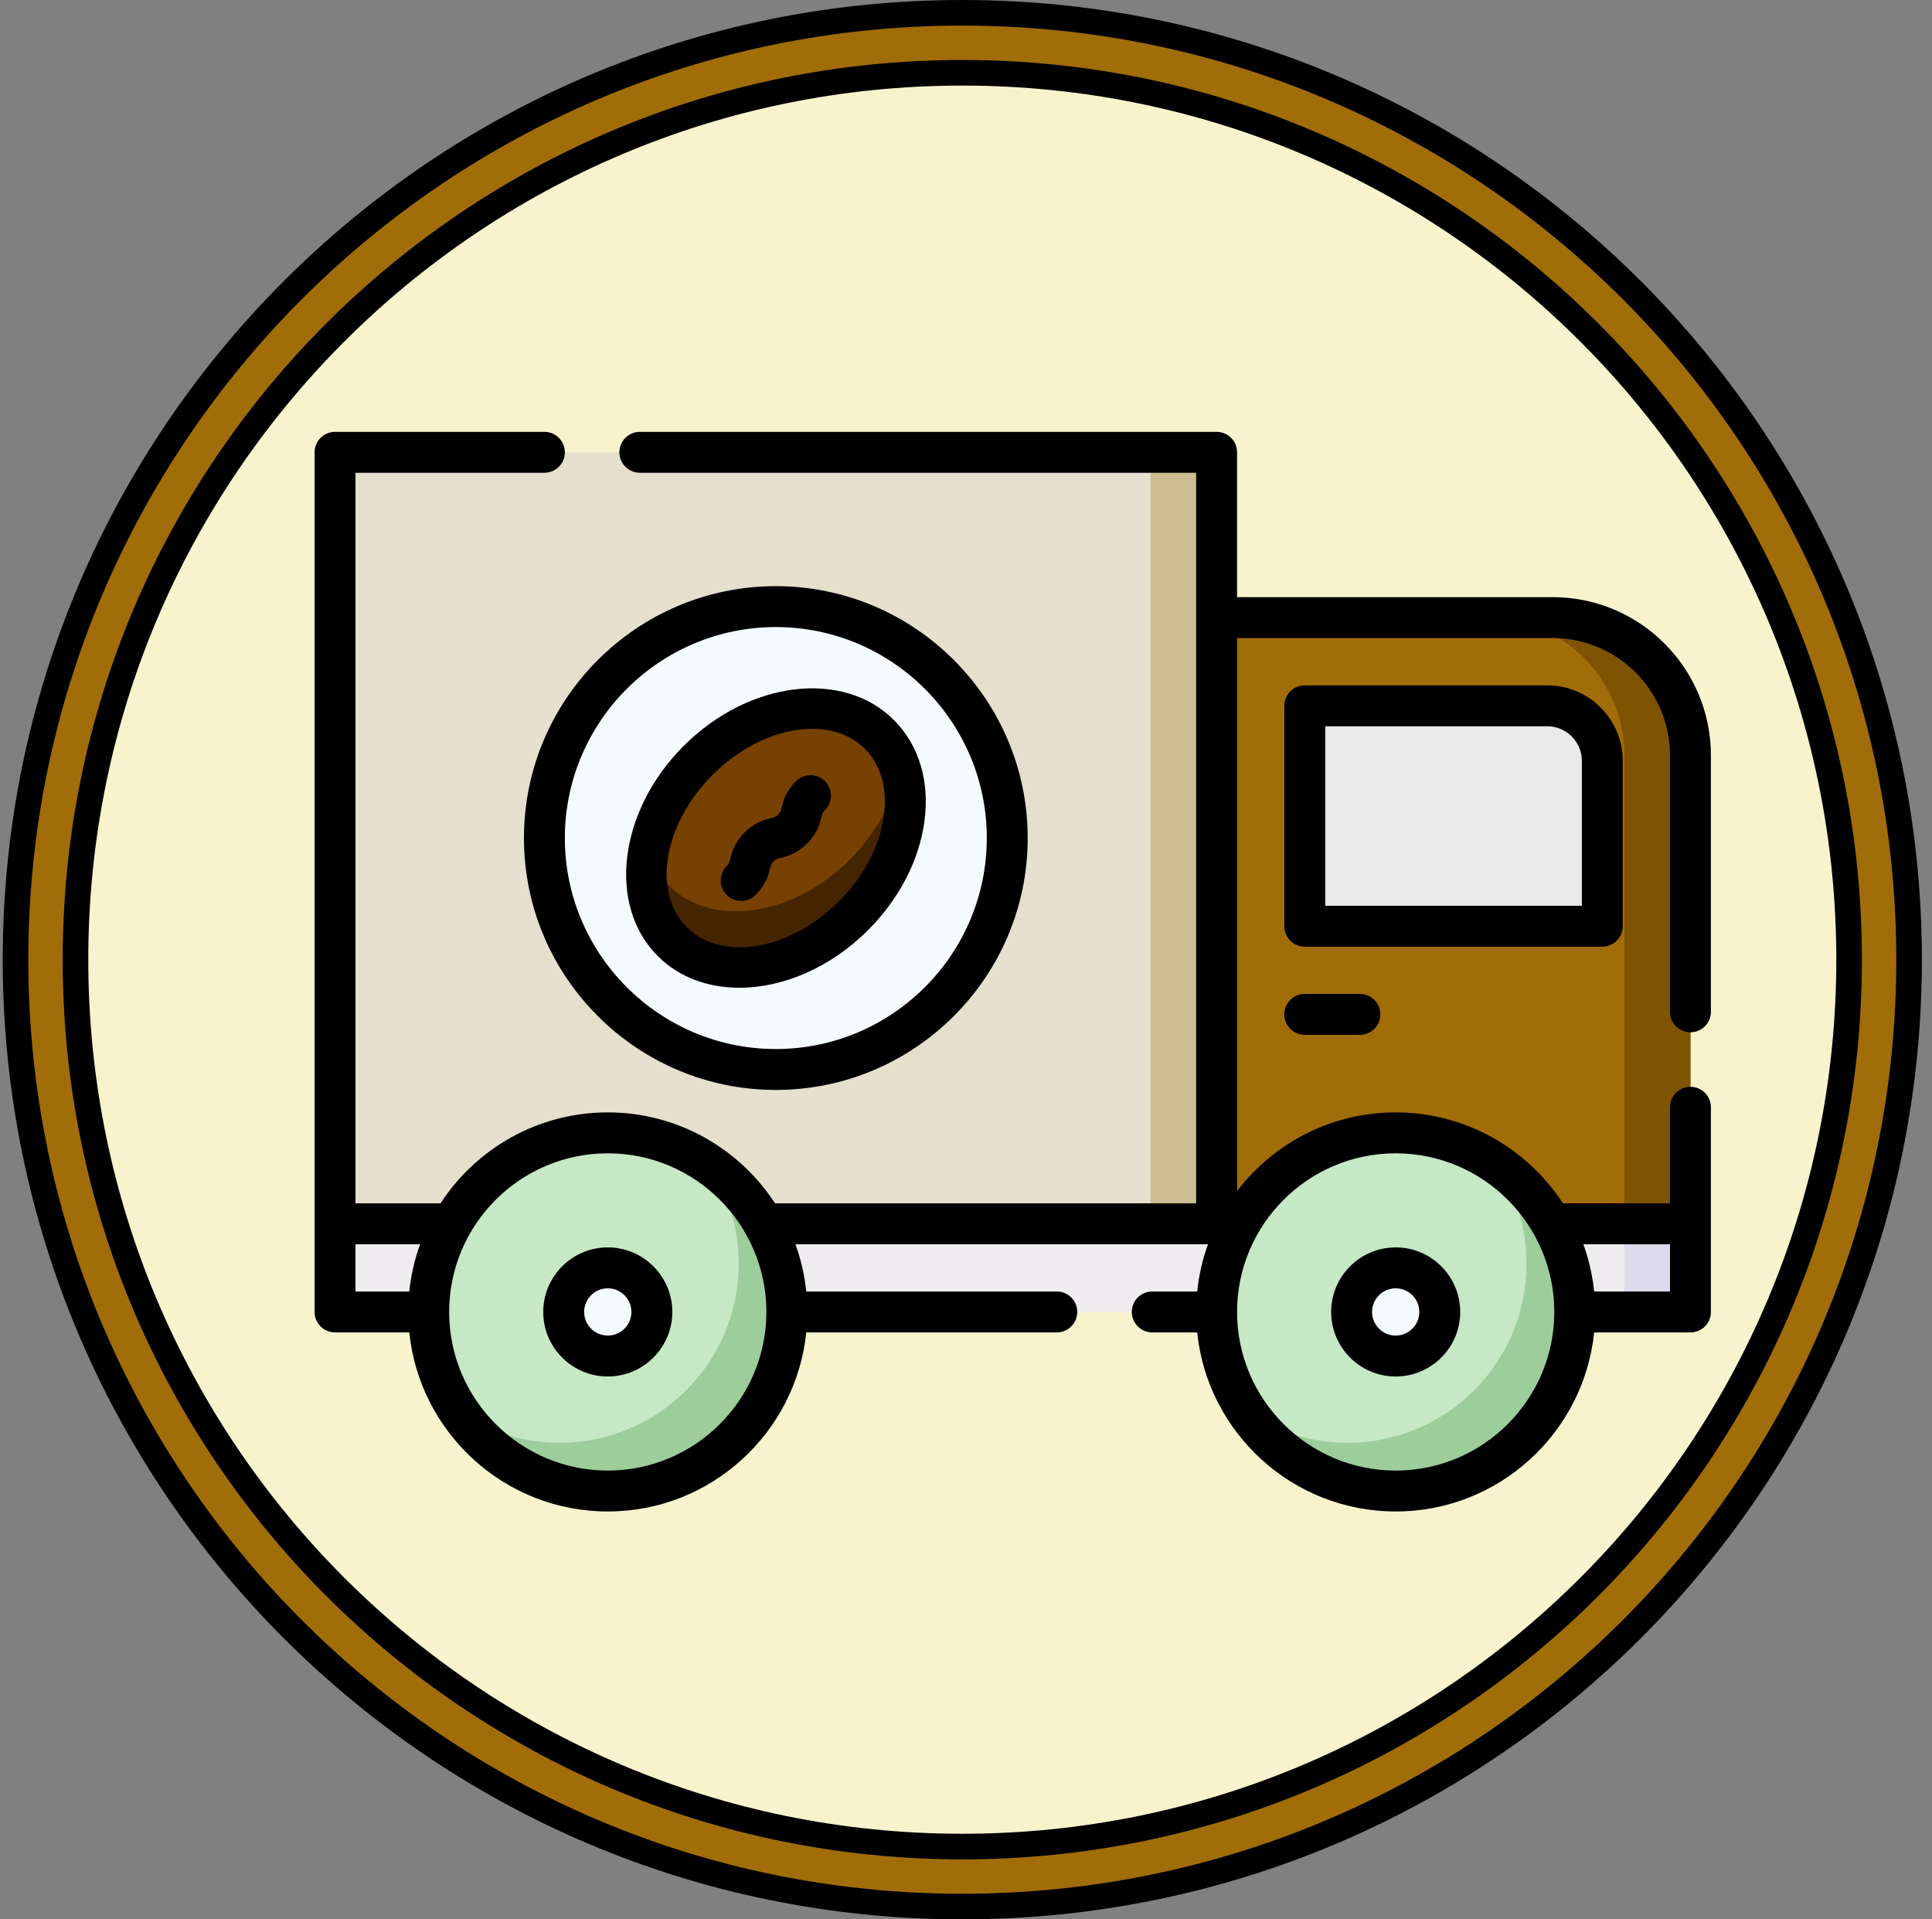
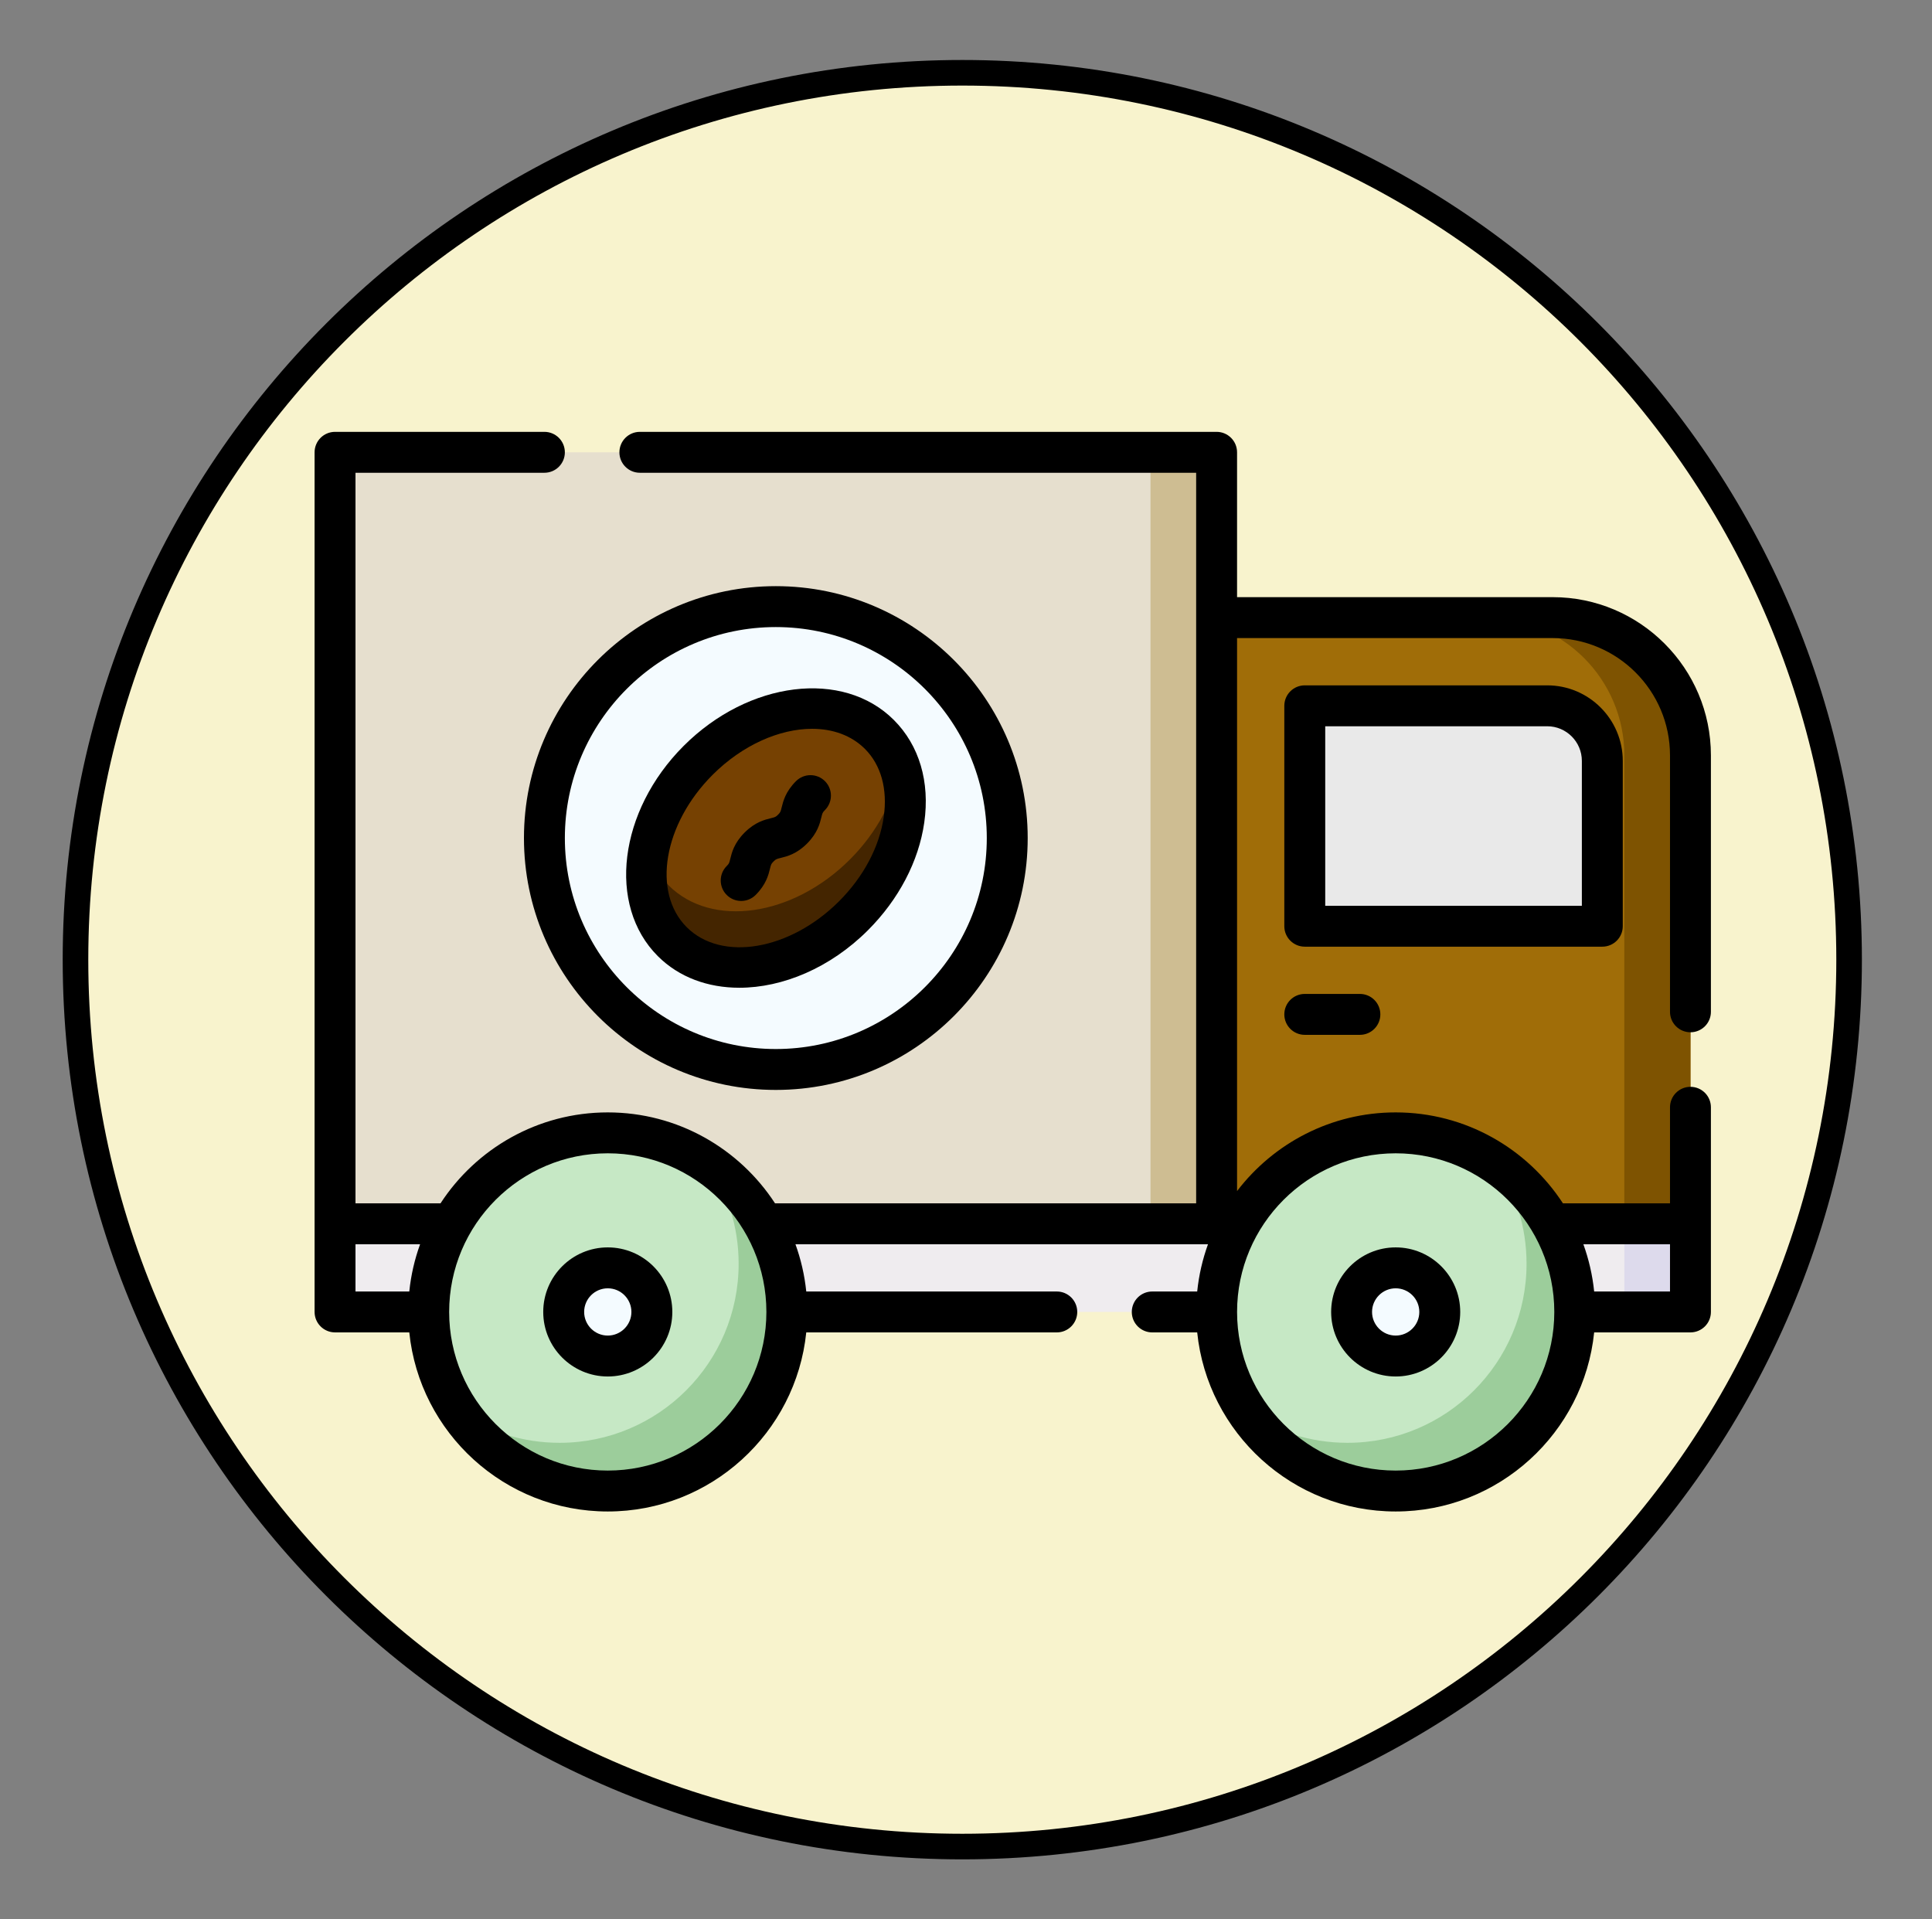
<svg xmlns="http://www.w3.org/2000/svg" width="151" height="150" viewBox="0 0 151 150" fill="none">
  <rect x="0" y="0" width="151" height="150" fill="#808080" stroke="none" />
-   <path d="M149.209 75C149.209 115.869 116.079 149 75.211 149C34.343 149 1.213 115.869 1.213 75C1.213 34.131 34.343 1 75.211 1C116.079 1 149.209 34.131 149.209 75Z" fill="#A06D08" stroke="black" stroke-width="2" />
  <path d="M144.521 75C144.521 113.28 113.49 144.312 75.211 144.312C36.931 144.312 5.9 113.28 5.9 75C5.9 36.72 36.931 5.688 75.211 5.688C113.49 5.688 144.521 36.72 144.521 75Z" fill="#F8F3CD" stroke="black" stroke-width="2" />
  <path d="M121.356 48.269H95.087V95.64H132.122V59.035C132.122 53.089 127.302 48.269 121.356 48.269Z" fill="#A06D08" />
  <path d="M121.356 48.269H116.189C122.135 48.269 126.955 53.089 126.955 59.035V95.64H132.123V59.035C132.123 53.089 127.302 48.269 121.356 48.269Z" fill="#7E5301" />
  <path d="M101.977 72.385V55.159H120.925C123.304 55.159 125.232 57.087 125.232 59.466V72.385H101.977Z" fill="#E9E9E9" />
  <path d="M26.186 35.35H95.087V95.64H26.186V35.35Z" fill="#E6DFCE" />
  <path d="M89.92 35.35H95.088V95.64H89.92V35.35Z" fill="#CEBD92" />
  <path d="M26.186 95.64H132.122V102.53H26.186V95.64Z" fill="#EFECEF" />
  <path d="M126.954 95.64H132.123V102.531H126.954V95.64Z" fill="#DDDAEC" />
  <path d="M109.083 116.526C116.813 116.526 123.079 110.26 123.079 102.53C123.079 94.8 116.813 88.534 109.083 88.534C101.353 88.534 95.087 94.8 95.087 102.53C95.087 110.26 101.353 116.526 109.083 116.526Z" fill="#C6E8C5" />
  <path d="M116.916 90.929C118.428 93.165 119.311 95.86 119.311 98.762C119.311 106.492 113.045 112.758 105.315 112.758C102.414 112.758 99.718 111.875 97.483 110.362C99.999 114.081 104.256 116.526 109.084 116.526C116.813 116.526 123.08 110.26 123.08 102.53C123.079 97.702 120.635 93.445 116.916 90.929Z" fill="#9CCD9B" />
  <path d="M109.083 105.976C110.986 105.976 112.529 104.433 112.529 102.53C112.529 100.628 110.986 99.085 109.083 99.085C107.181 99.085 105.638 100.628 105.638 102.53C105.638 104.433 107.181 105.976 109.083 105.976Z" fill="#F4FBFF" />
  <path d="M47.503 116.526C55.233 116.526 61.499 110.26 61.499 102.53C61.499 94.8 55.233 88.534 47.503 88.534C39.773 88.534 33.507 94.8 33.507 102.53C33.507 110.26 39.773 116.526 47.503 116.526Z" fill="#C6E8C5" />
  <path d="M55.335 90.929C56.847 93.165 57.73 95.86 57.73 98.762C57.73 106.492 51.464 112.758 43.734 112.758C40.832 112.758 38.137 111.875 35.902 110.362C38.418 114.081 42.675 116.526 47.502 116.526C55.232 116.526 61.498 110.26 61.498 102.53C61.498 97.702 59.054 93.445 55.335 90.929Z" fill="#9CCD9B" />
  <path d="M47.503 105.976C49.406 105.976 50.948 104.433 50.948 102.53C50.948 100.628 49.406 99.085 47.503 99.085C45.6 99.085 44.057 100.628 44.057 102.53C44.057 104.433 45.6 105.976 47.503 105.976Z" fill="#F4FBFF" />
  <path d="M60.636 83.582C70.626 83.582 78.723 75.484 78.723 65.495C78.723 55.506 70.626 47.408 60.636 47.408C50.648 47.408 42.55 55.506 42.55 65.495C42.55 75.484 50.648 83.582 60.636 83.582Z" fill="#F4FBFF" />
  <path d="M66.7 71.565C71.17 67.095 72.076 60.753 68.723 57.4C65.37 54.047 59.028 54.953 54.558 59.423C50.087 63.894 49.181 70.236 52.534 73.589C55.887 76.942 62.229 76.035 66.7 71.565Z" fill="#764102" />
  <path d="M70.324 59.965C69.9 62.44 68.577 65.021 66.427 67.171C61.956 71.642 55.613 72.548 52.26 69.195C51.53 68.465 51.002 67.592 50.668 66.629C50.21 69.301 50.8 71.849 52.541 73.591C55.895 76.944 62.237 76.038 66.709 71.567C70.206 68.069 71.522 63.427 70.324 59.965Z" fill="#442500" />
  <path d="M132.122 80.674C133.004 80.674 133.72 79.959 133.72 79.076V59.035C133.72 52.216 128.173 46.669 121.355 46.669H96.685V35.349C96.685 34.466 95.969 33.75 95.087 33.75H50.009C49.127 33.75 48.411 34.466 48.411 35.349C48.411 36.232 49.127 36.947 50.009 36.947H93.488V94.041H60.573C57.789 89.768 52.971 86.936 47.502 86.936C42.032 86.936 37.215 89.768 34.431 94.041H27.784V36.947H42.549C43.432 36.947 44.148 36.232 44.148 35.349C44.148 34.466 43.432 33.75 42.549 33.75H26.186C25.303 33.75 24.587 34.466 24.587 35.349V102.53C24.587 103.413 25.303 104.129 26.186 104.129H31.989C32.792 111.98 39.443 118.125 47.502 118.125C55.56 118.125 62.211 111.98 63.015 104.13H82.596C83.479 104.13 84.195 103.414 84.195 102.531C84.195 101.648 83.479 100.933 82.596 100.933H63.015C62.883 99.649 62.595 98.412 62.17 97.239H94.414C93.99 98.412 93.701 99.649 93.57 100.933H90.056C89.173 100.933 88.458 101.648 88.458 102.531C88.458 103.414 89.173 104.13 90.056 104.13H93.57C94.374 111.98 101.024 118.125 109.083 118.125C117.142 118.125 123.792 111.98 124.595 104.129H132.122C133.004 104.129 133.72 103.413 133.72 102.53V86.536C133.72 85.653 133.004 84.937 132.122 84.937C131.239 84.937 130.523 85.653 130.523 86.536V94.041H122.154C119.369 89.768 114.552 86.936 109.083 86.936C104.032 86.936 99.537 89.351 96.685 93.085V49.867H121.355C126.41 49.867 130.523 53.979 130.523 59.035V79.076C130.523 79.959 131.239 80.674 132.122 80.674ZM27.784 97.239H32.834C32.409 98.411 32.12 99.648 31.989 100.932H27.784V97.239ZM47.502 114.928C40.666 114.928 35.105 109.366 35.105 102.53C35.105 95.694 40.666 90.133 47.502 90.133C54.338 90.133 59.899 95.694 59.899 102.53C59.899 109.366 54.338 114.928 47.502 114.928ZM130.523 97.239V100.932H124.595C124.464 99.648 124.175 98.411 123.751 97.239H130.523ZM109.083 90.133C115.918 90.133 121.48 95.694 121.48 102.53C121.48 109.366 115.918 114.928 109.083 114.928C102.247 114.928 96.686 109.366 96.686 102.53C96.686 95.694 102.247 90.133 109.083 90.133Z" fill="black" />
  <path d="M126.831 72.385V59.466C126.831 56.21 124.182 53.561 120.926 53.561H101.978C101.095 53.561 100.379 54.277 100.379 55.16V72.385C100.379 73.268 101.095 73.984 101.978 73.984H125.233C126.116 73.984 126.831 73.268 126.831 72.385ZM123.634 70.787H103.576V56.758H120.926C122.419 56.758 123.634 57.973 123.634 59.466V70.787Z" fill="black" />
  <path d="M101.978 77.677C101.095 77.677 100.379 78.393 100.379 79.276C100.379 80.159 101.095 80.875 101.978 80.875H106.285C107.168 80.875 107.884 80.159 107.884 79.276C107.884 78.393 107.168 77.677 106.285 77.677H101.978Z" fill="black" />
  <path d="M109.083 107.575C111.864 107.575 114.127 105.312 114.127 102.531C114.127 99.749 111.864 97.486 109.083 97.486C106.301 97.486 104.039 99.749 104.039 102.531C104.039 105.312 106.301 107.575 109.083 107.575ZM109.083 100.684C110.101 100.684 110.93 101.512 110.93 102.531C110.93 103.549 110.101 104.377 109.083 104.377C108.065 104.377 107.236 103.549 107.236 102.531C107.236 101.512 108.065 100.684 109.083 100.684Z" fill="black" />
  <path d="M47.502 97.486C44.721 97.486 42.458 99.749 42.458 102.531C42.458 105.312 44.721 107.575 47.502 107.575C50.284 107.575 52.547 105.312 52.547 102.531C52.547 99.749 50.284 97.486 47.502 97.486ZM47.502 104.377C46.484 104.377 45.656 103.549 45.656 102.531C45.656 101.512 46.484 100.684 47.502 100.684C48.521 100.684 49.349 101.512 49.349 102.531C49.349 103.549 48.52 104.377 47.502 104.377Z" fill="black" />
  <path d="M60.636 85.18C71.491 85.18 80.322 76.35 80.322 65.495C80.322 54.64 71.491 45.809 60.636 45.809C49.782 45.809 40.951 54.64 40.951 65.495C40.951 76.35 49.782 85.18 60.636 85.18ZM60.636 49.006C69.728 49.006 77.125 56.403 77.125 65.495C77.125 74.587 69.728 81.983 60.636 81.983C51.545 81.983 44.148 74.587 44.148 65.495C44.148 56.403 51.545 49.006 60.636 49.006Z" fill="black" />
  <path d="M51.411 74.721C53.077 76.387 55.341 77.194 57.785 77.194C61.165 77.194 64.887 75.649 67.839 72.697C70.245 70.291 71.806 67.306 72.237 64.289C72.692 61.103 71.849 58.255 69.863 56.269C65.892 52.297 58.522 53.205 53.435 58.292C48.348 63.38 47.44 70.749 51.411 74.721ZM55.696 60.553C58.04 58.209 60.943 56.958 63.469 56.958C65.081 56.958 66.54 57.468 67.602 58.529C68.859 59.786 69.381 61.672 69.072 63.837C68.738 66.173 67.497 68.516 65.578 70.436C61.737 74.276 56.396 75.184 53.671 72.46C50.947 69.735 51.855 64.394 55.696 60.553Z" fill="black" />
  <path d="M57.929 70.411C58.338 70.411 58.747 70.255 59.059 69.943C59.877 69.125 60.06 68.378 60.181 67.884C60.258 67.569 60.272 67.512 60.458 67.326C60.644 67.14 60.701 67.126 61.016 67.049C61.51 66.928 62.257 66.746 63.075 65.927C63.893 65.109 64.076 64.362 64.197 63.868C64.274 63.553 64.288 63.495 64.475 63.309C65.099 62.685 65.099 61.672 64.475 61.048C63.85 60.424 62.838 60.424 62.214 61.048C61.395 61.867 61.212 62.613 61.091 63.107C61.014 63.423 61 63.48 60.814 63.666C60.628 63.852 60.571 63.866 60.256 63.943C59.762 64.064 59.015 64.247 58.197 65.065C57.379 65.883 57.196 66.63 57.075 67.124C56.998 67.439 56.984 67.496 56.798 67.682C56.174 68.306 56.174 69.319 56.798 69.943C57.11 70.255 57.52 70.411 57.929 70.411Z" fill="black" />
</svg>